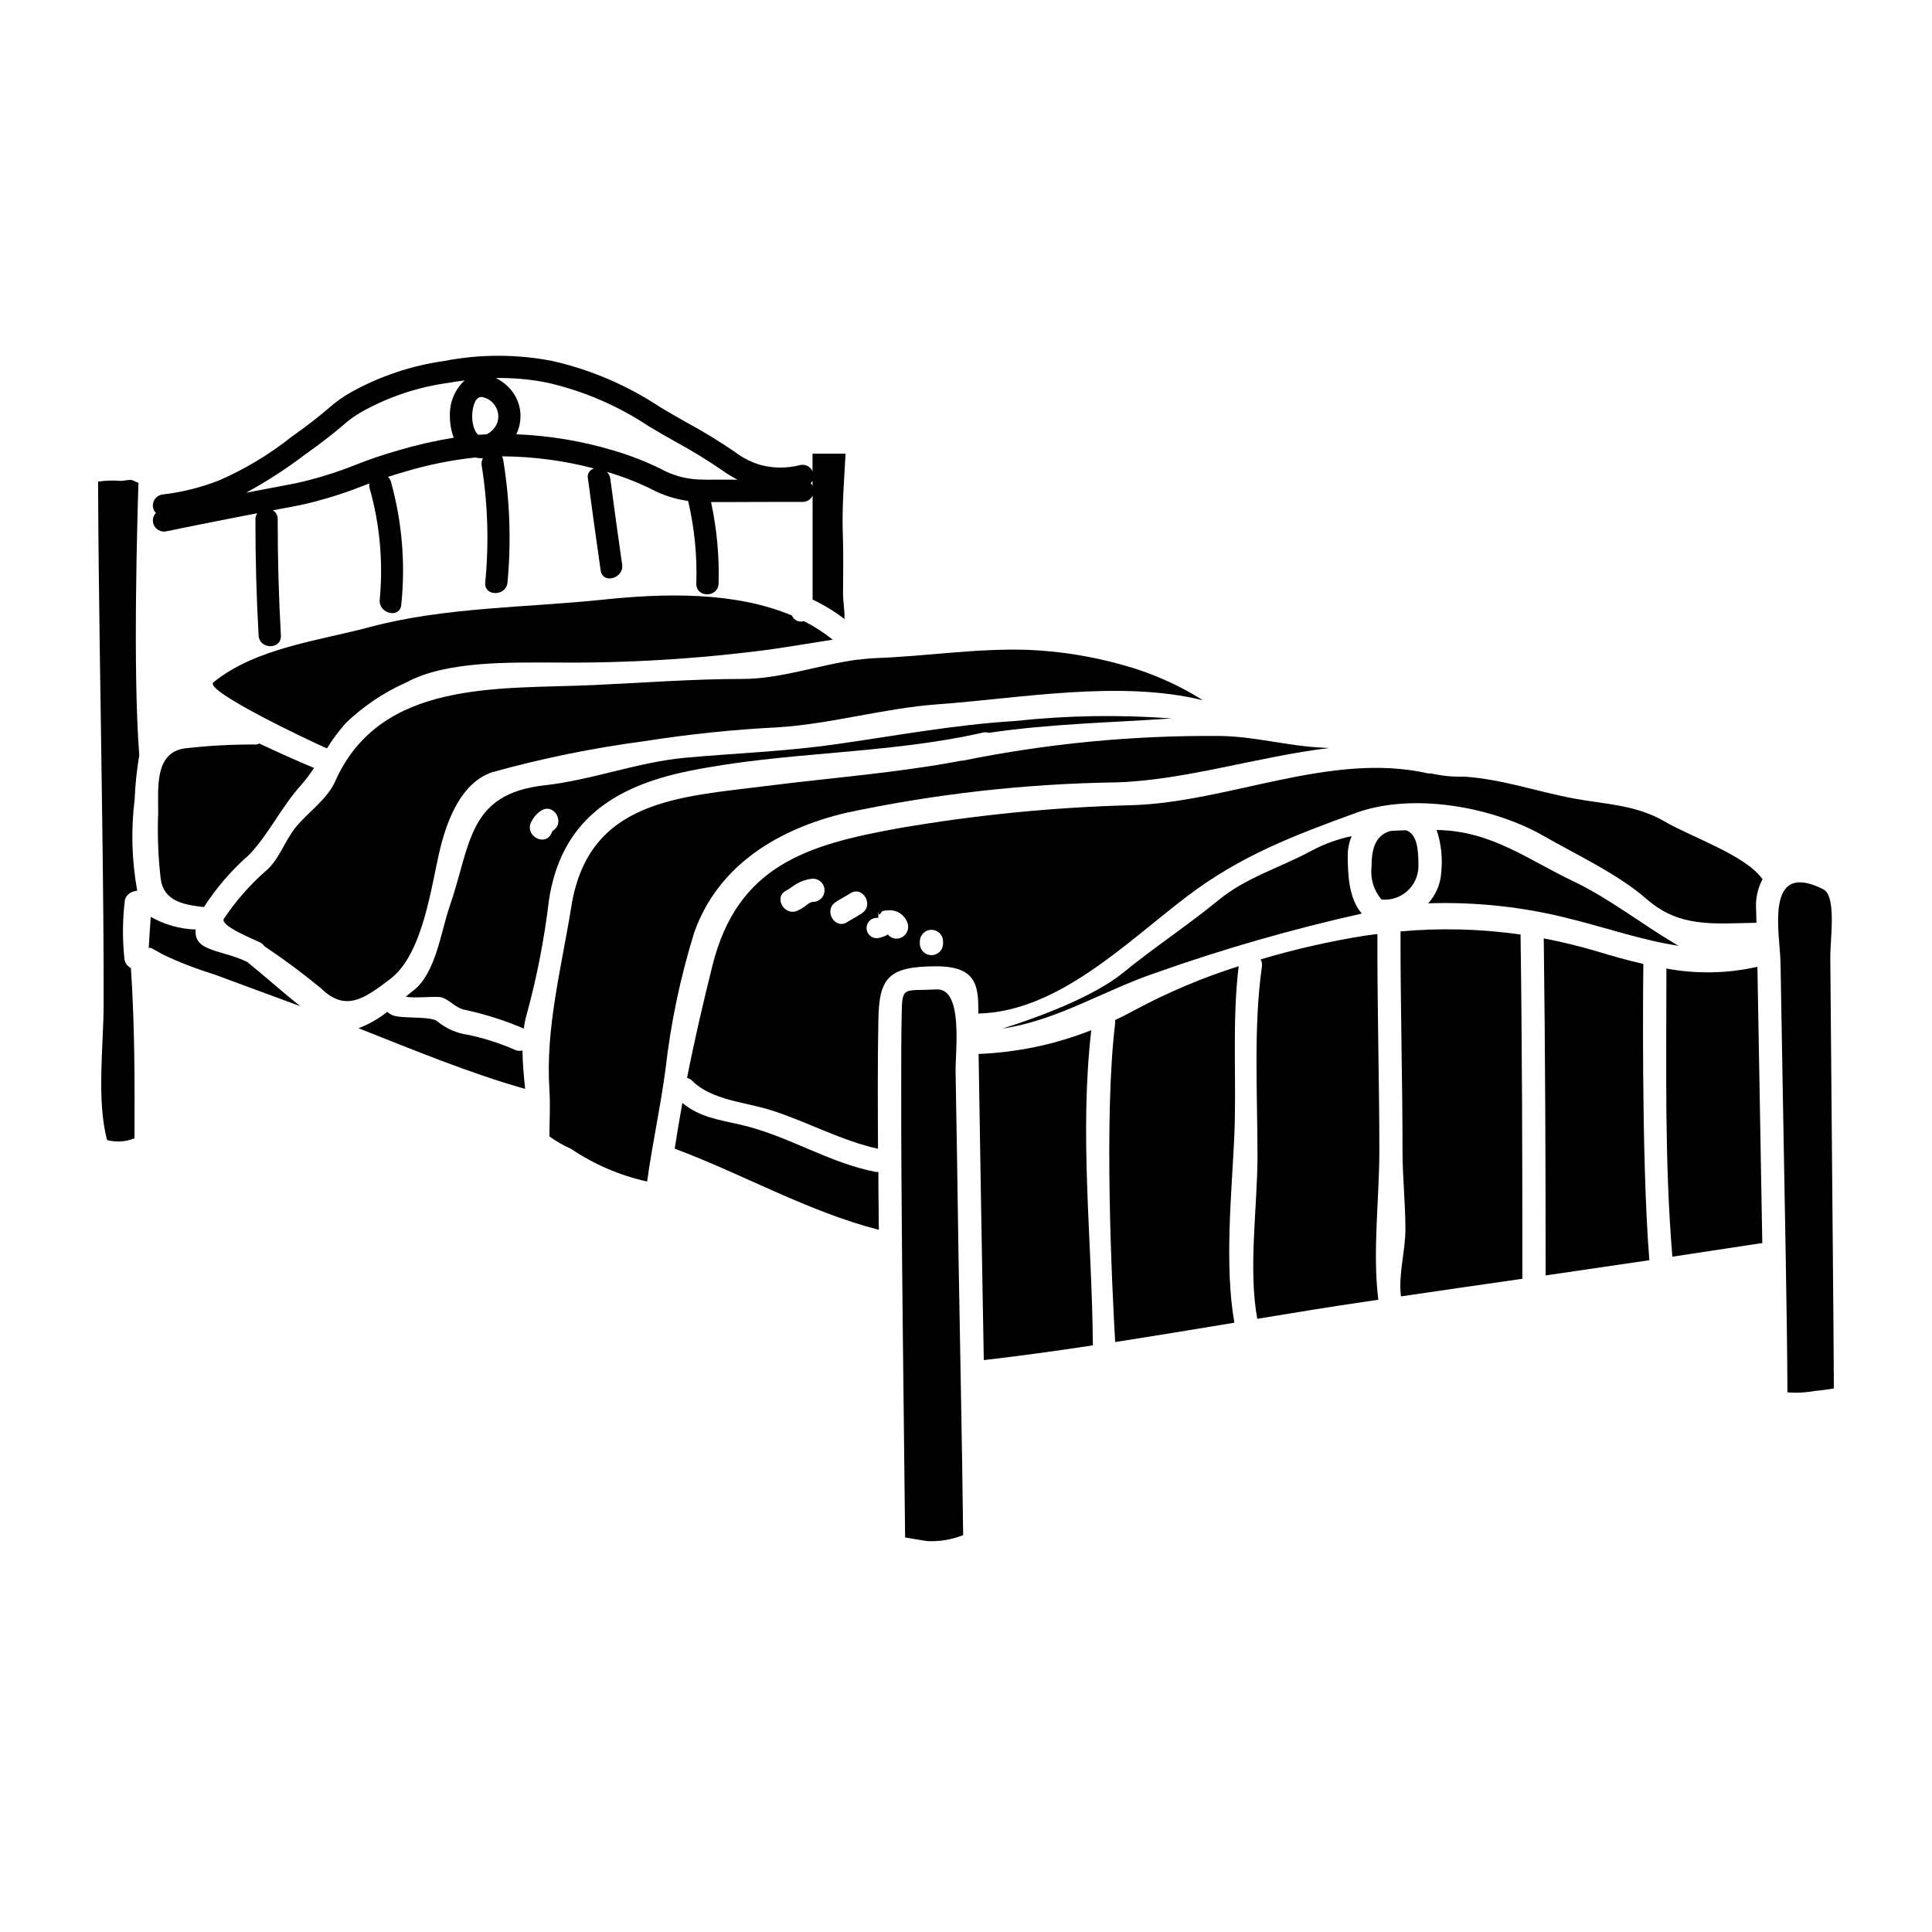
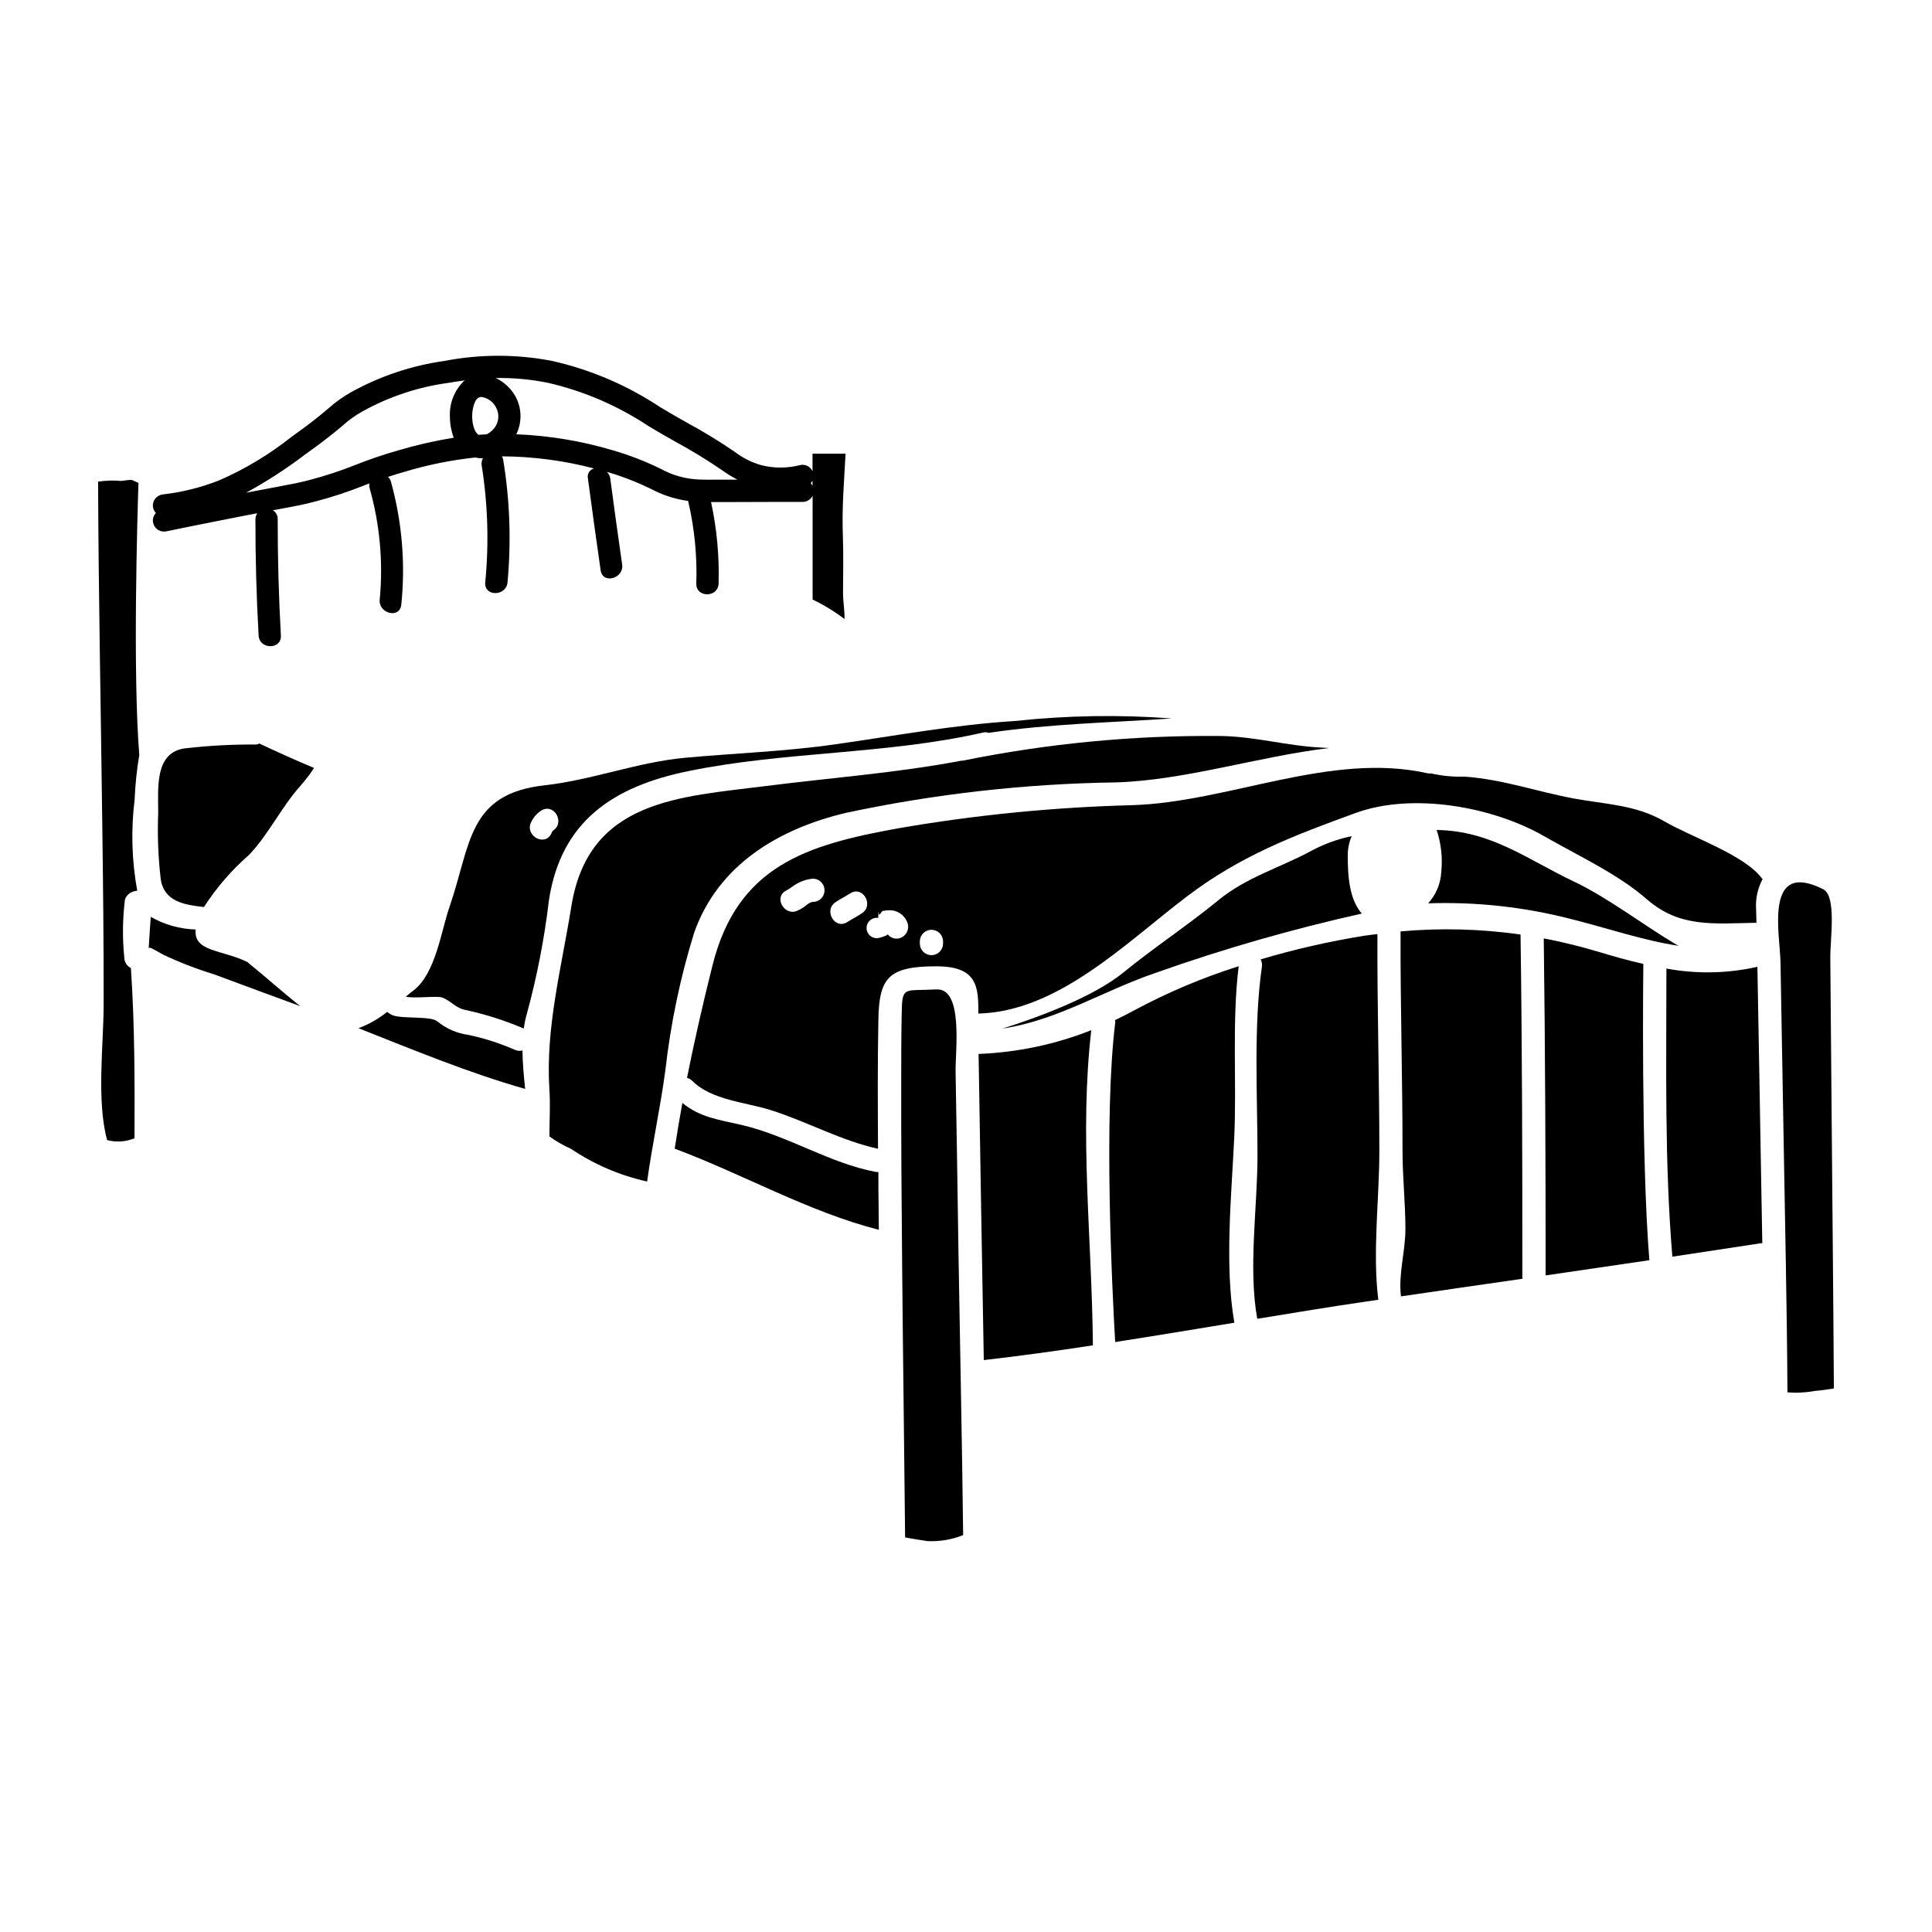
<svg xmlns="http://www.w3.org/2000/svg" fill="#000000" width="800px" height="800px" version="1.1" viewBox="144 144 512 512">
  <g>
    <path d="m368.24 359.4c23.535-5.016 47.508-7.715 71.57-8.059 18.238-0.555 37.492-6.828 56.406-9.105-0.707-0.031-1.418-0.09-2.09-0.121-9.137-0.461-17.535-2.926-26.637-3.074v0.004c-22.965-0.223-45.891 1.973-68.398 6.547-0.113 0.016-0.23 0.016-0.344 0-16.977 3.227-34.504 4.523-51.605 6.691-23.16 2.926-47.207 3.66-51.73 31.926-2.613 16.305-6.887 32.172-5.812 48.625 0.277 4.152 0 8.184 0 12.332 1.789 1.289 3.703 2.394 5.719 3.289 6.125 4.125 12.969 7.062 20.176 8.66 1.355-9.871 3.508-19.59 4.828-29.434 1.395-12.395 3.953-24.629 7.648-36.543 6.379-18.051 22.559-27.555 40.27-31.738z" />
    <path d="m280.37 422.18c-3.957-1.73-8.078-3.051-12.305-3.938-2.949-0.402-5.738-1.605-8.055-3.477-1.508-1.574-9.258-0.734-11.809-1.66-0.586-0.223-1.129-0.543-1.602-0.953-2.281 1.848-4.848 3.309-7.598 4.332 14.562 5.75 29.281 11.871 44.164 16.086-0.34-3.387-0.676-6.797-0.707-10.184-0.699 0.188-1.441 0.113-2.09-0.207z" />
    <path d="m326.39 348.36c25.555-5.258 52.531-4.398 78.055-10.211 0.52-0.141 1.07-0.117 1.574 0.062 16.137-2.402 32.324-2.707 48.5-3.816-13.84-1.035-27.746-0.809-41.547 0.68-16.023 0.98-31.586 3.906-47.426 6.148-13.41 1.938-26.637 2.363-40.047 3.598-12.637 1.18-24.547 5.875-37.152 7.289-20.516 2.273-19.5 15.688-25.219 32.199-2.246 6.461-3.664 17.746-9.633 22.238-0.582 0.43-1.258 0.984-1.969 1.574 2.121 0.551 8.395-0.281 9.688 0.242 2.184 0.832 3.414 2.613 5.75 3.199l0.004 0.004c5.43 1.152 10.734 2.828 15.84 5.012 0.164-1.344 0.445-2.672 0.828-3.969 2.688-9.859 4.637-19.902 5.836-30.051 3.199-20.945 17.039-30.137 36.918-34.199zm-41.617 13.5h0.004c0.574-1.242 1.492-2.297 2.644-3.043 3.387-2.125 6.461 3.195 3.106 5.32-0.191 0.234-0.336 0.504-0.43 0.789-1.797 3.582-7.117 0.434-5.332-3.066z" />
    <path d="m376.78 454.59c-0.195 0.016-0.395 0.016-0.586 0-12.426-2.336-23.371-9.625-35.738-12.484-6.18-1.418-10.945-2-15.621-5.812-0.734 4.031-1.418 8.09-2.031 12.117 17.965 6.691 35.496 16.758 54.102 21.5-0.031-2-0.062-4.031-0.062-6.031-0.062-3.106-0.062-6.18-0.062-9.289z" />
    <path d="m433.2 417.01c-9.527 3.769-19.625 5.898-29.863 6.297 0.211 13.684 0.438 27.371 0.676 41.055 0.215 13.348 0.449 26.703 0.703 40.078 9.629-1.109 19.254-2.434 28.914-3.91-0.277-28.742-3.625-55.691-0.43-83.52z" />
    <path d="m491.66 369.4c-8.242 4.492-17.32 7.043-24.695 13.102-8.211 6.734-17.008 12.484-25.25 19.219-8.062 6.582-23.039 12.027-32.02 14.855 14.641-2.211 26.48-9.965 40.812-14.855v0.004c17.797-6.293 35.957-11.512 54.379-15.621-3.414-3.938-3.719-10.234-3.719-15.504h-0.004c0.012-1.723 0.371-3.43 1.047-5.012-3.68 0.762-7.234 2.047-10.551 3.812z" />
-     <path d="m235.65 335.6c4.672-4.477 10.082-8.105 15.992-10.734 10.516-5.75 27.523-5.289 39.242-5.289 19.016 0.203 38.016-0.938 56.867-3.414 5.566-0.789 11.227-1.754 16.926-2.644-2.367-1.898-4.922-3.547-7.629-4.918-1.277 0.418-2.664-0.227-3.168-1.477-15.316-6.461-34.242-5.875-49.988-4.215-20.176 2.121-42.043 1.969-61.727 7.231-13.383 3.598-30.445 5.566-41.613 14.695-2.644 2.156 25.496 15.504 30.078 17.5h0.004c1.484-2.379 3.16-4.633 5.016-6.734z" />
    <path d="m186.6 377c0.895 5.934 6.184 6.766 11.441 7.379 3.32-5.148 7.348-9.805 11.965-13.836 5.043-5.227 8.613-12.734 13.621-18.297v-0.004c1.312-1.484 2.512-3.062 3.598-4.723-4.856-2.031-9.688-4.211-14.516-6.488-0.301 0.191-0.652 0.289-1.012 0.277-6.164-0.039-12.328 0.289-18.457 0.984-8.305 0.953-7.316 10.395-7.316 17.098-0.234 5.879-0.012 11.766 0.676 17.609z" />
    <path d="m209.63 398.99c-6.691-3.352-14.395-2.676-13.777-8.66-4.18-0.129-8.266-1.277-11.902-3.352-0.152 1.969-0.43 6.332-0.551 8.453 0.152-0.645 0.789-0.152 3.688 1.48v0.004c4.375 2.086 8.898 3.844 13.535 5.258 7.66 2.859 15.32 5.656 22.977 8.484-4.723-3.719-9.383-7.934-13.812-11.5z" />
-     <path d="m260.75 368.48c1.906-7.566 5.656-17.16 13.684-19.832l0.004-0.004c13.211-3.672 26.66-6.418 40.254-8.215 11.812-1.863 23.711-3.094 35.648-3.691 14.234-0.953 28.051-5.074 42.18-6.09 21.434-1.535 48.254-6.519 70.277-1.074-6.621-4.168-13.824-7.332-21.375-9.379-8.086-2.277-16.406-3.606-24.797-3.969-13.652-0.492-26.969 1.688-40.598 2.18-1.258 0.062-2.523 0.152-3.781 0.312-0.309 0.094-0.633 0.125-0.953 0.09-10.121 1.324-20.328 5.117-30.418 5.117-13.07 0-26.539 1.016-39.676 1.629-24.852 1.137-56.375-1.598-68.398 25.559-2.09 4.723-7.258 8.211-10.457 12.148-2.922 3.598-4.363 8.613-7.996 11.629h-0.004c-4.203 3.703-7.906 7.938-11.02 12.594-1.016 1.91 7.781 5.352 9.66 6.297v0.004c0.43 0.223 0.797 0.551 1.074 0.949 0.031 0.031 0.062 0.031 0.062 0.062v0.004c5.148 3.43 10.117 7.125 14.887 11.07 6.644 6.492 11.621 2.676 18.297-2.34 8.984-6.727 10.953-25.023 13.445-35.051z" />
    <path d="m180.91 344.11c-1.754-22.043-0.492-63.664-0.215-72.156l-0.004 0.004c-0.512-0.191-1.016-0.414-1.504-0.664-0.613-0.309-2.363 0.125-3.043 0.156v0.004c-2.051-0.184-4.113-0.121-6.152 0.184 0.121 30.047 0.734 60.094 1.105 90.133 0.215 16.113 0.395 32.23 0.371 48.348 0 10.488-1.938 25.586 0.922 36.016 2.406 0.629 4.949 0.461 7.254-0.473 0.062-15.133 0.062-30.051-0.953-45.121-1.059-0.516-1.734-1.582-1.75-2.758-0.523-5.133-0.465-10.312 0.18-15.438 0.387-1.055 1.27-1.852 2.363-2.125 0.289-0.082 0.586-0.141 0.883-0.172-1.449-7.961-1.684-16.098-0.691-24.129 0.164-3.957 0.574-7.902 1.234-11.809z" />
    <path d="m397.24 427.95c-0.094-5.262 2.152-22.18-5.117-21.746-8.66 0.492-9.055-1.105-9.168 6.613-0.121 5.871-0.121 11.719-0.121 17.594-0.031 16.301 0.09 32.629 0.242 48.934 0.215 24.051 0.555 48.07 0.789 72.09 1.938 0.371 3.996 0.676 5.965 0.984v-0.004c3.215 0.145 6.426-0.402 9.414-1.598-0.281-24.758-0.832-49.516-1.23-74.273-0.23-16.203-0.484-32.398-0.773-48.594z" />
    <path d="m609.73 400.21c-7.922 1.793-16.129 1.953-24.113 0.465 0 26.141-0.523 50.93 1.574 76.359 7.844-1.172 15.676-2.363 23.496-3.57 0.113-0.016 0.227-0.016 0.34 0-0.246-14.977-0.551-29.914-0.789-44.902-0.172-9.434-0.324-18.91-0.508-28.352z" />
    <path d="m444.58 411.75c-1.633 0.891-3.324 1.75-5.078 2.582 0 0.184 0.062 0.371 0.062 0.582-3.106 24.758-0.863 70.371-0.031 84.734 10.516-1.629 21.066-3.387 31.586-5.117-2.644-15.07-0.738-34.078-0.031-49.086 0.676-14.824-0.645-30.699 1.18-45.395l0.004 0.004c-9.578 3.023-18.848 6.941-27.691 11.695z" />
    <path d="m585.1 361.68c-7.598-4.43-15.684-4.519-24.113-6.09-9.902-1.848-18.637-5.043-28.91-5.781-2.984 0.102-5.973-0.191-8.887-0.859-0.297 0.051-0.602 0.043-0.895-0.027-25.652-5.754-52.715 7.688-78.273 8.457h0.004c-20.82 0.539-41.574 2.594-62.094 6.148-24.145 4.367-42.508 9.902-49.117 36.324-2.461 9.84-4.766 19.773-6.738 29.801 0.523 0.133 1 0.406 1.383 0.789 5.117 5.137 14.242 5.656 20.883 7.777 9.445 2.988 18.695 8.121 28.34 10.215-0.062-11.348-0.121-22.73 0.094-34.078 0.184-11.164 2.551-14.273 15.352-14.273 10.703 0 11.227 5.168 11.133 12.52 21.133-0.523 39-18.672 55.328-31.062 14.117-10.738 28.238-16.117 44.656-22.086 15.102-5.512 36.293-1.691 49.918 6.121 8.703 5.016 19.562 9.996 27.219 16.699 8.766 7.66 17.746 6.461 29.094 6.273-0.027-1.137-0.059-2.305-0.09-3.477v0.004c-0.207-2.816 0.391-5.633 1.723-8.121-0.078-0.062-0.152-0.133-0.215-0.211-4.644-6.231-18.844-10.984-25.793-15.062zm-225.78 21.32c-0.621 0.164-1.191 0.48-1.66 0.918-0.672 0.539-1.406 0.992-2.188 1.355-3.504 1.781-6.641-3.508-3.074-5.289 1.078-0.555 1.938-1.387 3.047-1.941 1.199-0.652 2.516-1.055 3.875-1.18 0.836-0.031 1.645 0.281 2.246 0.859 0.602 0.582 0.941 1.379 0.941 2.215 0 0.836-0.34 1.637-0.941 2.215-0.602 0.582-1.41 0.891-2.246 0.863zm13.07 3.043c-1.227 0.832-2.582 1.508-3.844 2.305-3.32 2.152-6.394-3.148-3.074-5.289 1.23-0.832 2.582-1.508 3.844-2.305 3.324-2.156 6.398 3.164 3.074 5.289zm10.055 6.582 0.004-0.004c-1.152 0.359-2.406-0.031-3.148-0.984-0.145 0.047-0.273 0.133-0.371 0.25-0.742 0.324-1.516 0.57-2.309 0.734-0.758 0.078-1.516-0.172-2.086-0.684-0.566-0.512-0.891-1.242-0.891-2.004 0-0.766 0.324-1.496 0.891-2.008 0.57-0.512 1.328-0.762 2.086-0.684h0.121c0.062-3.078 0.121-0.789 0.246-0.832 0.305-0.062 0.645-0.922 0.953-0.984h0.004c0.777-0.164 1.578-0.227 2.375-0.184 1.996 0.223 3.664 1.617 4.242 3.543 0.445 1.641-0.488 3.34-2.113 3.836zm11.473 1.539 0.004-0.004c-0.059 1.656-1.418 2.969-3.078 2.969-1.656 0-3.016-1.312-3.074-2.969v-0.789 0.004c0.059-1.656 1.418-2.969 3.074-2.969 1.66 0 3.019 1.312 3.078 2.969z" />
    <path d="m629.42 441.55c-0.125-14.578-0.25-29.168-0.371-43.766-0.031-5.043 1.719-16.332-1.906-18.145-15.715-7.844-11.441 11.809-11.289 19.406 0.277 14.98 0.539 29.949 0.789 44.906 0.371 23.004 0.926 46.051 1.047 69.047v-0.004c2.457 0.191 4.93 0.059 7.352-0.391 1.66-0.121 3.289-0.395 4.953-0.645-0.129-23.477-0.391-46.945-0.574-70.41z" />
    <path d="m579.5 399.54v-0.09c-4.094-0.926-8.18-2.09-12.363-3.352-4.676-1.383-9.352-2.519-14.027-3.414 0.395 29.805 0.496 59.574 0.496 89.316 9.164-1.328 18.328-2.672 27.492-4.031-2.242-27.559-1.598-78.43-1.598-78.43z" />
    <path d="m522.48 383.39c12.828-0.43 25.652 0.988 38.074 4.219 9.469 2.363 18.852 5.629 28.34 7.043v-0.004c-0.406-0.191-0.797-0.406-1.18-0.645-8.582-5.117-17.621-12.117-26.637-16.395-12.301-5.84-21.926-13.469-36.348-13.652 1.195 3.59 1.609 7.398 1.219 11.16-0.164 3.078-1.391 6-3.469 8.273z" />
    <path d="m546.96 391.66c-10.531-1.504-21.207-1.785-31.801-0.828-0.059 19.41 0.523 38.723 0.523 58.129 0 6.984 0.766 13.84 0.766 20.793 0 5.871-1.906 11.902-1.18 17.805 10.738-1.574 21.504-3.148 32.23-4.676 0-0.121-0.059-0.184-0.059-0.309 0.012-30.262-0.051-60.59-0.48-90.914z" />
    <path d="m509.03 391.54c-1.18 0.152-2.43 0.277-3.625 0.461-9.23 1.492-18.352 3.574-27.312 6.242 0.289 0.57 0.406 1.211 0.336 1.848-2.277 15.84-1.18 34.199-1.18 50.191 0 13.504-2.492 29.836-0.062 43.215 9.719-1.602 19.41-3.199 29.094-4.613 0.984-0.152 2-0.281 2.984-0.43-1.574-12.594 0.277-26.82 0.277-39.492-0.008-19.164-0.59-38.262-0.512-57.422z" />
-     <path d="m519.9 373.68c0-4.184-0.215-8.613-3.289-9.656-1.355 0.027-2.676 0.09-4 0.18-0.18 0.027-0.355 0.07-0.523 0.125-3.969 1.359-4.613 5.383-4.613 9.352-0.375 3.141 0.582 6.297 2.644 8.703 2.473 0.238 4.934-0.562 6.793-2.215 1.855-1.652 2.938-4.004 2.988-6.488z" />
    <path d="m184.57 282.51c0.277 1.375 1.484 2.359 2.883 2.363 0.203 0 0.402-0.023 0.598-0.062 4.504-0.926 11.305-2.312 19.648-3.938l4.492-0.863c-0.324 0.461-0.496 1.012-0.5 1.574-0.016 10.281 0.266 20.555 0.844 30.824 0.211 3.777 6.117 3.801 5.902 0-0.574-10.27-0.855-20.543-0.844-30.824h0.004c0.035-0.965-0.461-1.871-1.297-2.359l2.168-0.395c4.523-0.844 6.047-1.125 9.102-1.934 4.336-1.129 8.602-2.527 12.766-4.191 0.504-0.195 1.027-0.395 1.543-0.59-0.062 0.395-0.047 0.793 0.051 1.18 2.719 9.578 3.637 19.578 2.711 29.488-0.512 3.715 5.176 5.32 5.691 1.574 1.145-10.945 0.223-22.012-2.711-32.621-0.125-0.523-0.41-0.996-0.809-1.355 1.324-0.438 2.754-0.883 4.422-1.355 6.109-1.844 12.375-3.113 18.723-3.785 0.551 0.133 1.113 0.203 1.68 0.211 0.117 0 0.23-0.023 0.355-0.031-0.332 0.582-0.453 1.254-0.348 1.914 1.641 10.254 1.957 20.68 0.945 31.016-0.359 3.777 5.551 3.754 5.902 0 1.012-10.867 0.625-21.82-1.156-32.586-0.059-0.293-0.164-0.574-0.312-0.832 8.234 0.047 16.434 1.125 24.402 3.215-1.164 0.309-1.879 1.477-1.625 2.652 1.086 8.133 2.211 16.254 3.375 24.359 0.539 3.742 6.231 2.152 5.695-1.574-1.094-7.594-2.144-15.191-3.148-22.789h-0.004c-0.094-0.668-0.406-1.285-0.895-1.75 4.023 1.176 7.938 2.691 11.703 4.531 3.074 1.637 6.41 2.711 9.859 3.18v0.113c1.66 7.137 2.383 14.461 2.141 21.781-0.113 3.801 5.789 3.797 5.902 0h0.004c0.207-7.25-0.465-14.504-2-21.594h2.688c2.711 0 6.894-0.039 13.738-0.043h7.871c1.117-0.008 2.133-0.648 2.617-1.656v27.531c2.992 1.422 5.828 3.152 8.457 5.168 0.062-2.273-0.395-4.582-0.395-6.918 0-4.922 0.148-9.84-0.031-14.766-0.312-7.625 0.309-14.668 0.703-22.145h-8.758v4.66c-0.57-1.27-1.961-1.953-3.316-1.633-3.391 0.875-6.949 0.875-10.34 0-2.508-0.723-4.859-1.906-6.93-3.492-4.106-2.812-8.355-5.41-12.734-7.777-2.398-1.359-4.789-2.707-7.137-4.141h0.004c-8.688-5.754-18.344-9.879-28.504-12.184-9.453-1.836-19.176-1.836-28.633 0-8.633 1.215-16.965 4-24.594 8.219-2.211 1.23-4.281 2.707-6.168 4.398-1.789 1.52-4.238 3.602-9.82 7.57v-0.004c-5.824 4.621-12.223 8.469-19.035 11.441-4.812 1.902-9.855 3.164-14.992 3.75-1.621 0.184-2.785 1.645-2.598 3.266 0.078 0.617 0.352 1.195 0.785 1.645-0.652 0.684-0.93 1.641-0.742 2.562zm86.496-33.223c0.184-0.062 0.375-0.094 0.566-0.09 1.617 0.254 3.019 1.254 3.789 2.695 0.855 1.535 0.855 3.406 0 4.941-0.582 0.969-1.422 1.75-2.422 2.266-0.832 0.039-1.543 0.078-2.188 0.129-1.203-0.742-1.68-3.215-1.68-4.863-0.004-1.777 0.512-4.594 1.934-5.078zm88.258 22.098v1.363-0.004c-0.121-0.25-0.277-0.484-0.465-0.695 0.184-0.199 0.34-0.422 0.465-0.664zm-70.121-25.938c9.484 2.184 18.496 6.055 26.605 11.438 2.402 1.469 4.856 2.856 7.309 4.238 4.231 2.297 8.34 4.812 12.312 7.535 1.273 0.918 2.613 1.738 4.004 2.457h-4.367c-3.582 0-4.535 0.027-5.754-0.039-3.606-0.129-7.129-1.113-10.281-2.867-4.07-1.988-8.305-3.621-12.656-4.887-8.309-2.469-16.895-3.891-25.555-4.234 1.582-3.219 1.48-7.012-0.273-10.145-1.199-2.066-2.992-3.723-5.148-4.762 4.637-0.082 9.266 0.344 13.805 1.266zm-64.609 19.195c5.785-4.113 8.348-6.297 10.234-7.871v-0.004c1.609-1.453 3.383-2.719 5.281-3.769 7.019-3.887 14.695-6.438 22.641-7.523 1.18-0.191 2.644-0.445 4.383-0.668v-0.004c-2.637 2.461-4.066 5.957-3.906 9.562 0.004 1.922 0.348 3.828 1.012 5.633-4.934 0.801-9.812 1.914-14.602 3.332-3.871 1.09-7.68 2.379-11.418 3.867-3.961 1.582-8.016 2.918-12.145 3.992-2.852 0.746-4.199 1-8.68 1.84-1.969 0.371-4.617 0.863-8.188 1.547 5.371-2.922 10.516-6.242 15.387-9.934z" />
  </g>
</svg>